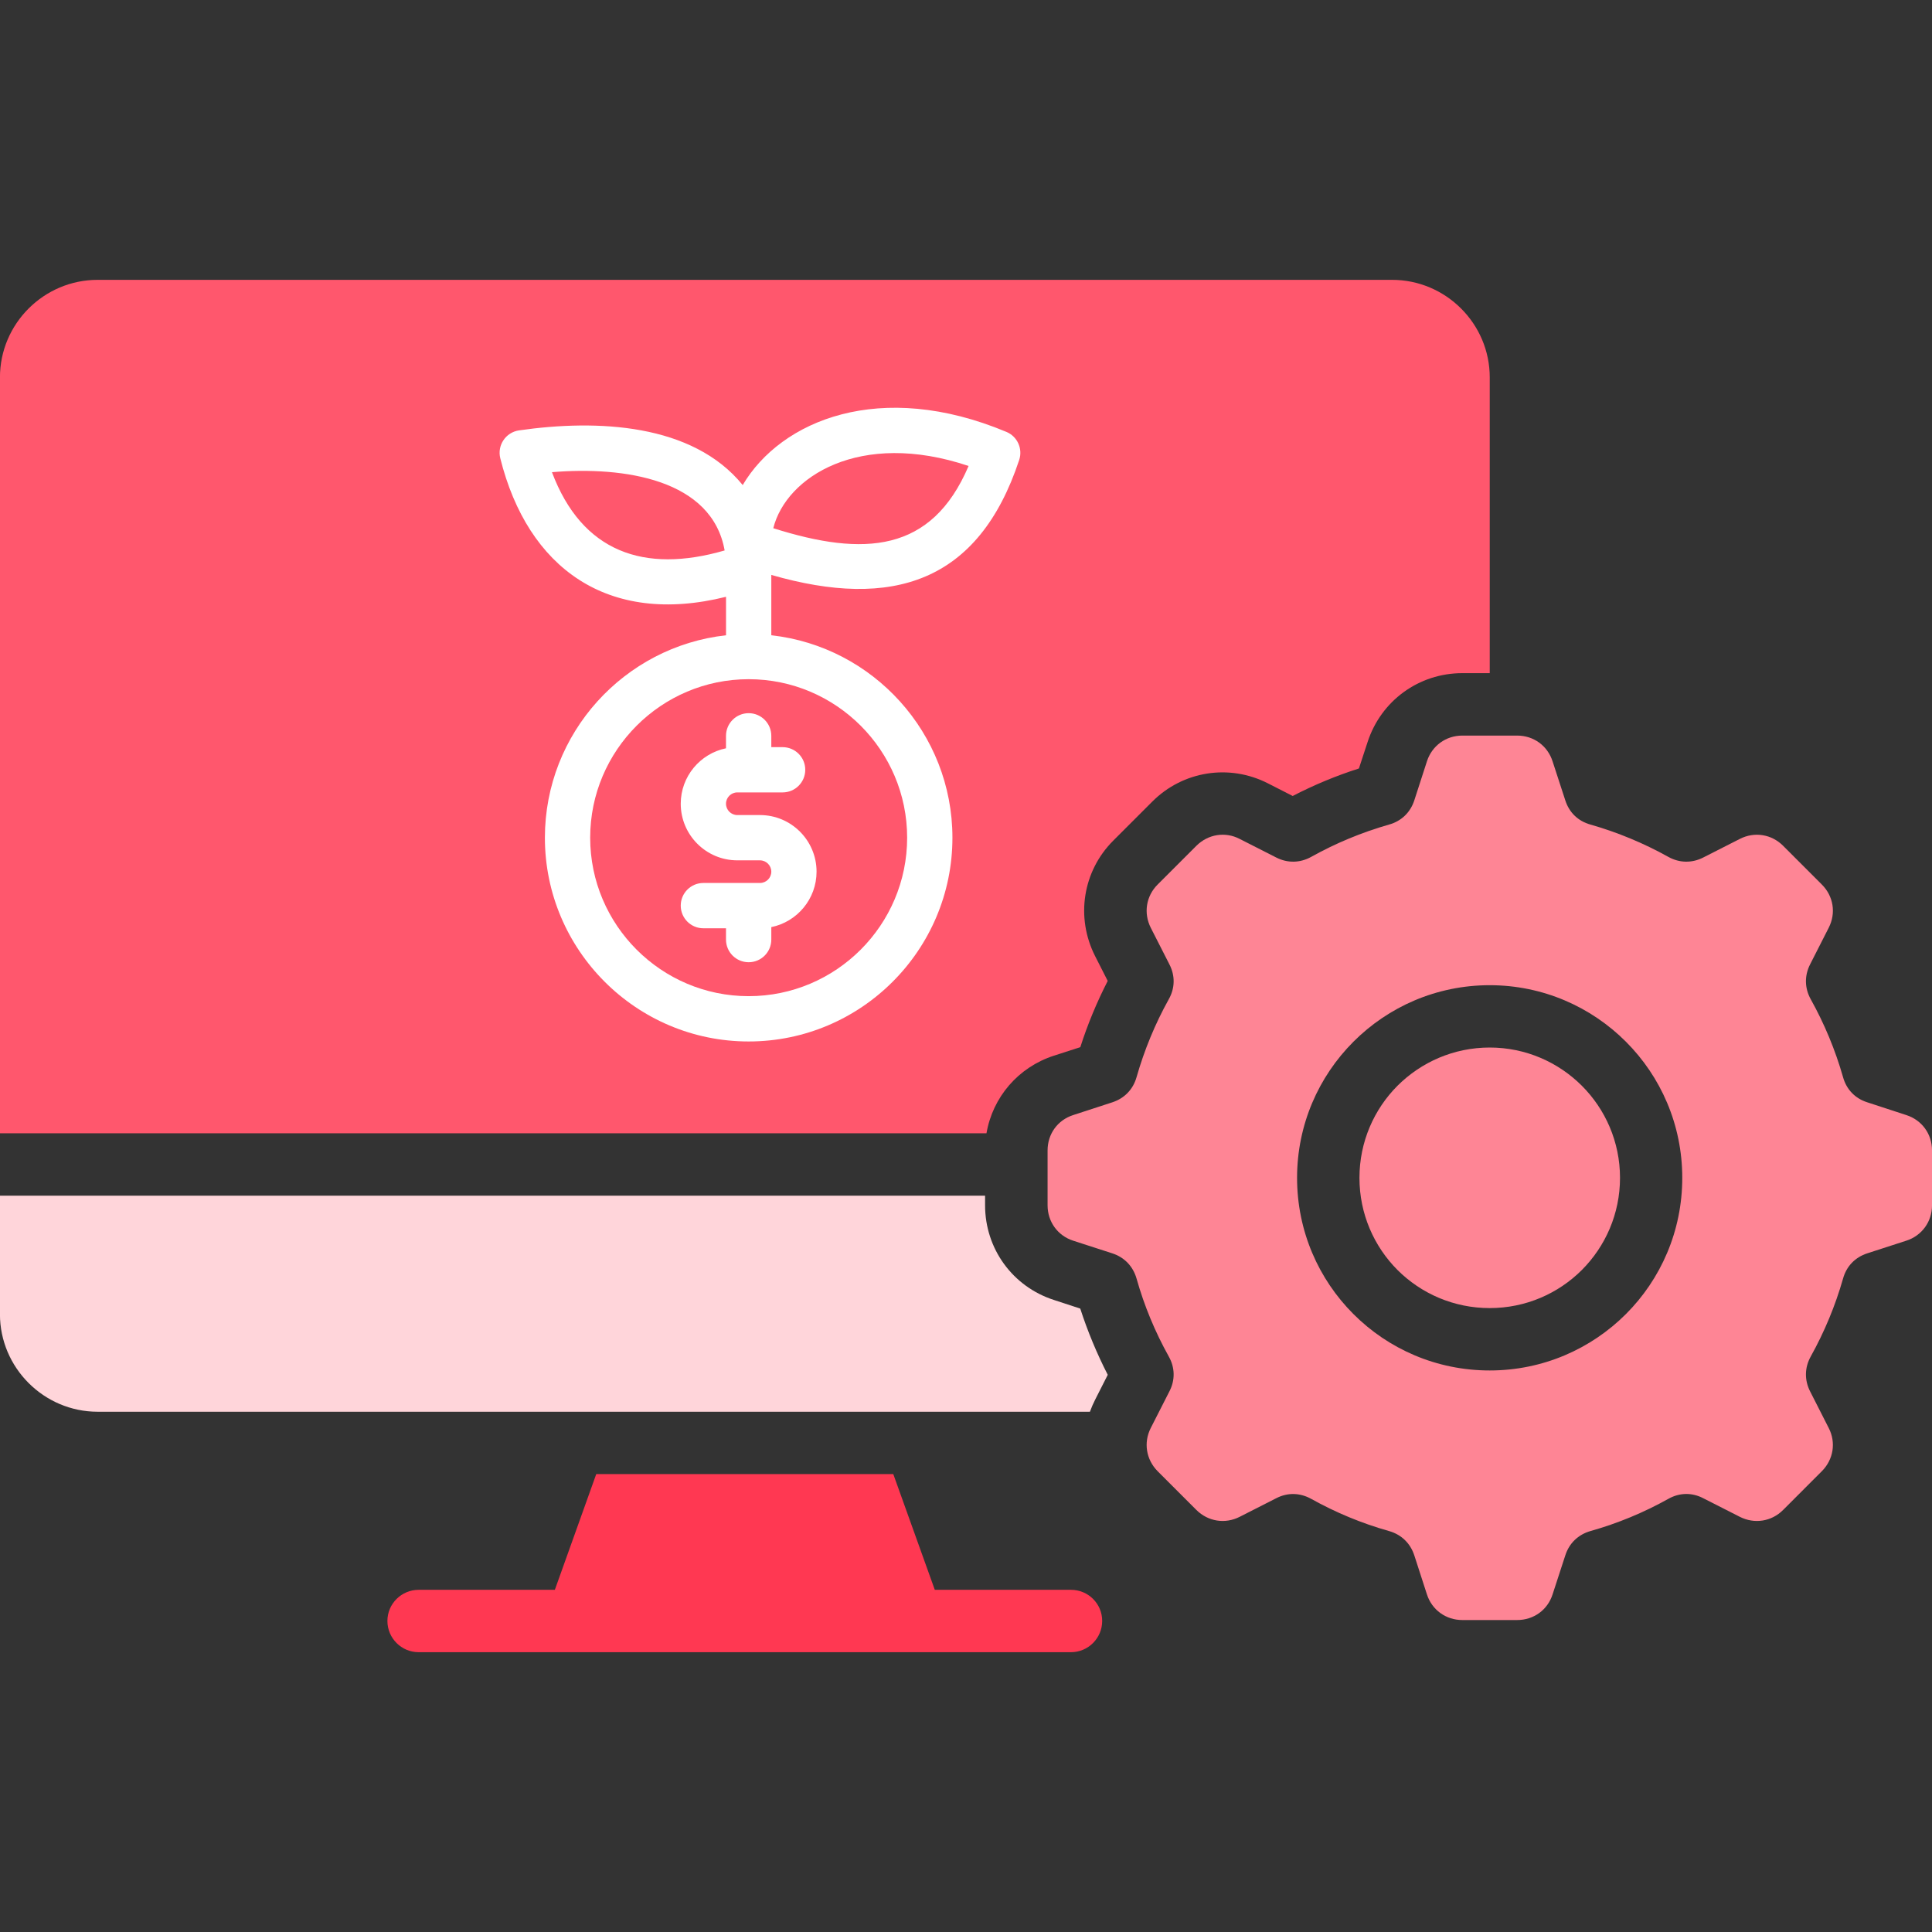
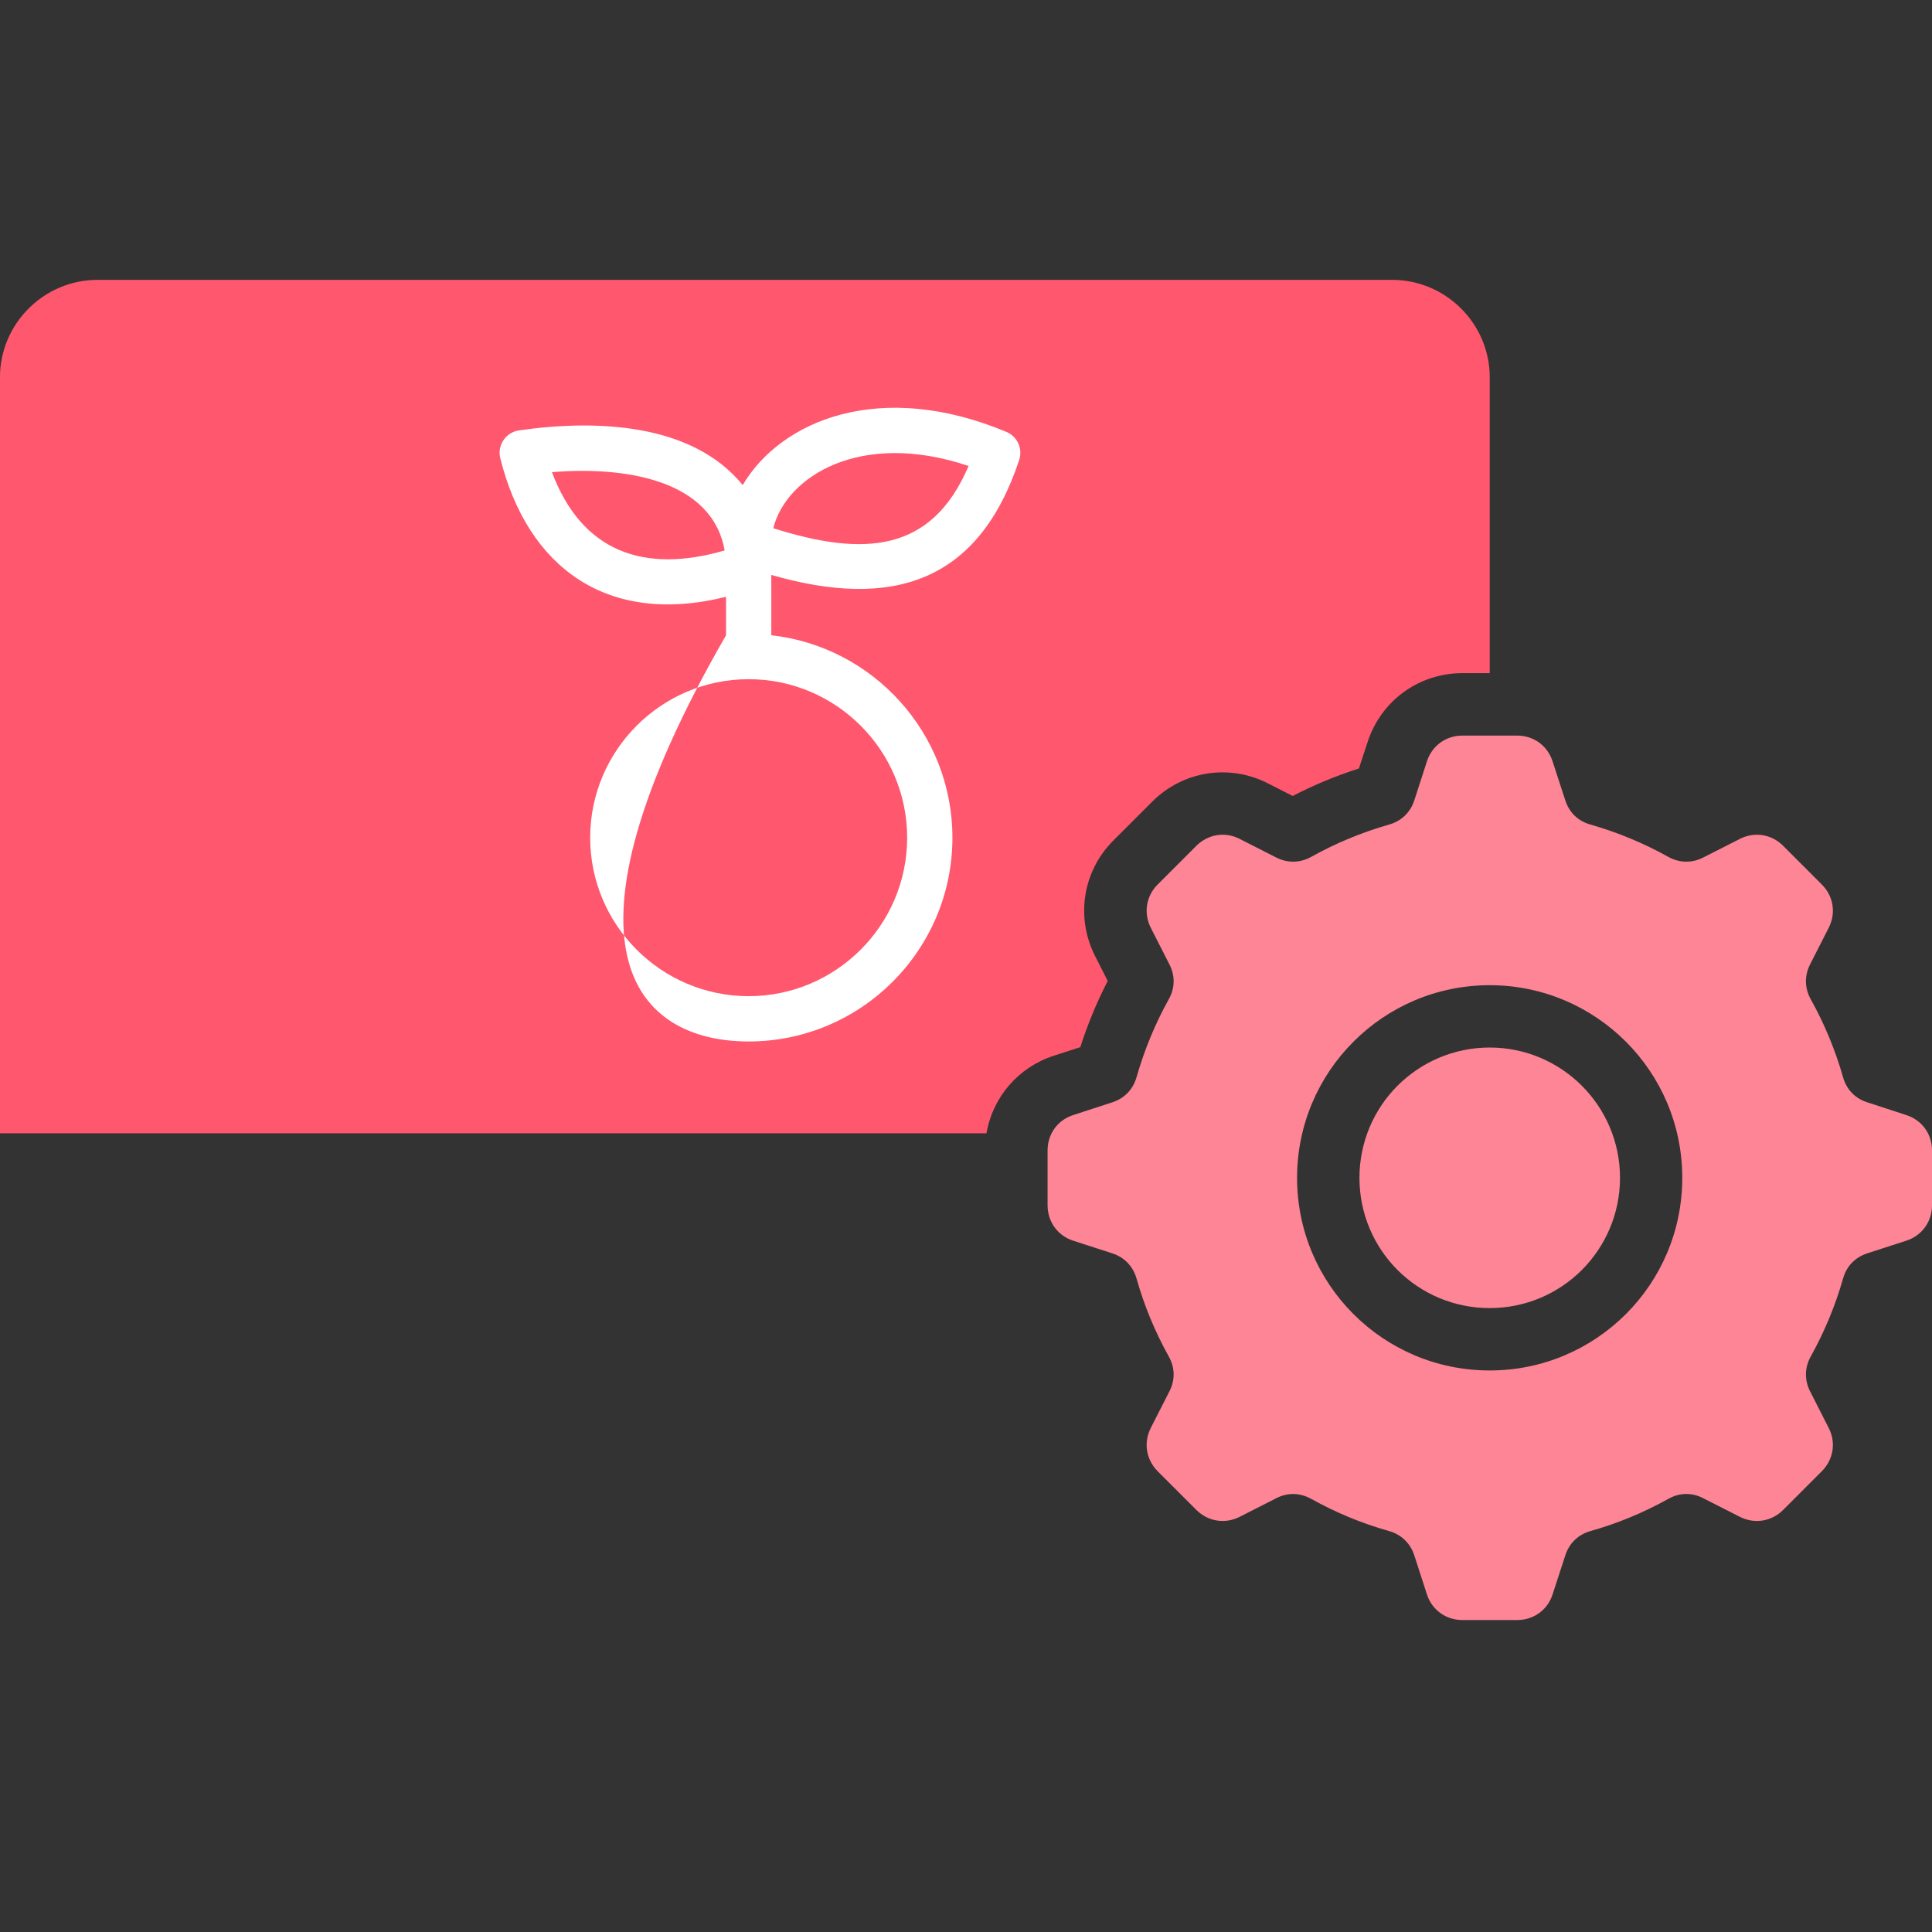
<svg xmlns="http://www.w3.org/2000/svg" width="80" height="80" viewBox="0 0 80 80" fill="none">
  <rect x="0" y="0" width="80" height="80" fill="#333333" stroke="none" />
  <g clip-path="url(#clip0_3129_4052)">
-     <path d="M43.639 53.828C41.929 53.275 40.79 51.707 40.79 49.908V49.51H-0.002V54.418C-0.002 56.636 1.818 58.457 4.042 58.457H45.131C45.193 58.288 45.264 58.121 45.348 57.957L45.87 56.928C45.418 56.047 45.037 55.13 44.731 54.186L43.639 53.828Z" fill="#FFD5DA" />
-     <path d="M44.347 65.831H38.708L36.989 61.039H24.689L22.975 65.831H17.336C16.623 65.831 16.042 66.408 16.042 67.12C16.042 67.833 16.622 68.414 17.336 68.414H44.345C45.058 68.414 45.639 67.834 45.639 67.12C45.64 66.406 45.061 65.831 44.347 65.831Z" fill="#FF3852" />
    <path d="M40.848 46.927H-0.002V15.627C-0.002 13.403 1.818 11.588 4.042 11.588H57.643C59.867 11.588 61.687 13.403 61.687 15.627V27.874H60.55C58.751 27.874 57.184 29.016 56.629 30.727L56.27 31.821C55.326 32.122 54.409 32.504 53.528 32.96L52.5 32.436C50.901 31.621 48.982 31.922 47.712 33.194L46.104 34.802C44.832 36.069 44.532 37.986 45.346 39.59L45.868 40.618C45.417 41.499 45.035 42.416 44.734 43.36L43.636 43.715C42.159 44.194 41.104 45.435 40.848 46.927Z" fill="#FF576D" />
    <path d="M65.5 44.957C66.475 45.932 67.081 47.282 67.081 48.772C67.081 50.264 66.475 51.611 65.5 52.589C64.522 53.564 63.175 54.165 61.686 54.165C60.194 54.165 58.847 53.564 57.869 52.589C56.894 51.611 56.292 50.264 56.292 48.772C56.292 47.284 56.895 45.932 57.869 44.957C58.847 43.982 60.194 43.376 61.686 43.376C63.175 43.376 64.522 43.982 65.5 44.957ZM80.001 47.637V49.909C80.001 50.587 79.581 51.167 78.934 51.375L77.322 51.897C76.817 52.06 76.458 52.432 76.317 52.942C75.994 54.076 75.542 55.156 74.98 56.167C74.723 56.628 74.714 57.145 74.953 57.615L75.723 59.129C76.033 59.731 75.919 60.435 75.44 60.918L73.833 62.526C73.355 63.004 72.65 63.115 72.044 62.809L70.529 62.039C70.061 61.795 69.542 61.804 69.081 62.065C68.072 62.628 66.99 63.079 65.856 63.398C65.347 63.545 64.975 63.903 64.815 64.407L64.289 66.02C64.081 66.667 63.505 67.082 62.823 67.082H60.551C59.873 67.082 59.294 66.665 59.086 66.02L58.564 64.407C58.4 63.903 58.028 63.543 57.519 63.398C56.384 63.079 55.304 62.628 54.294 62.065C53.833 61.809 53.315 61.795 52.845 62.039L51.331 62.809C50.728 63.115 50.025 63.004 49.542 62.526L47.934 60.918C47.456 60.435 47.345 59.731 47.651 59.129L48.422 57.615C48.665 57.147 48.656 56.628 48.395 56.167C47.833 55.157 47.381 54.076 47.062 52.942C46.915 52.432 46.558 52.06 46.053 51.897L44.44 51.375C43.794 51.167 43.378 50.586 43.378 49.909V47.637C43.378 46.954 43.794 46.379 44.44 46.172L46.058 45.645C46.558 45.481 46.917 45.114 47.062 44.604C47.386 43.47 47.833 42.39 48.395 41.379C48.656 40.918 48.665 40.401 48.422 39.931L47.651 38.417C47.345 37.81 47.456 37.106 47.934 36.628L49.542 35.02C50.025 34.542 50.73 34.426 51.331 34.737L52.845 35.507C53.314 35.746 53.833 35.737 54.294 35.481C55.303 34.918 56.384 34.467 57.519 34.143C58.028 34.001 58.4 33.643 58.564 33.139L59.086 31.526C59.294 30.879 59.875 30.459 60.551 30.459H62.823C63.506 30.459 64.081 30.879 64.289 31.526L64.815 33.139C64.975 33.643 65.347 34.003 65.856 34.143C66.99 34.467 68.07 34.918 69.081 35.481C69.542 35.737 70.059 35.746 70.529 35.507L72.044 34.737C72.65 34.428 73.355 34.542 73.833 35.02L75.44 36.628C75.919 37.106 76.034 37.81 75.723 38.417L74.953 39.931C74.714 40.4 74.723 40.918 74.98 41.379C75.542 42.389 75.994 43.47 76.317 44.604C76.459 45.114 76.817 45.486 77.322 45.645L78.934 46.172C79.581 46.379 80.001 46.954 80.001 47.637ZM69.659 48.772C69.659 46.57 68.769 44.578 67.325 43.134C65.881 41.69 63.887 40.795 61.686 40.795C59.48 40.795 57.487 41.69 56.044 43.134C54.6 44.578 53.709 46.572 53.709 48.772C53.709 50.978 54.6 52.97 56.044 54.414C57.487 55.857 59.481 56.748 61.686 56.748C63.887 56.748 65.879 55.857 67.325 54.414C68.769 52.97 69.659 50.976 69.659 48.772Z" fill="#FE8595" />
-     <path d="M31 29.531C31.518 29.531 31.938 29.951 31.938 30.469V30.938H32.406C32.925 30.938 33.344 31.357 33.344 31.875C33.344 32.393 32.925 32.812 32.406 32.812H30.531C30.273 32.812 30.062 33.023 30.062 33.281C30.062 33.539 30.273 33.75 30.531 33.75H31.469C32.762 33.75 33.812 34.801 33.812 36.094C33.812 37.226 33.006 38.172 31.938 38.39V38.906C31.938 39.425 31.518 39.844 31 39.844C30.482 39.844 30.062 39.425 30.062 38.906V38.438H29.125C28.607 38.438 28.188 38.018 28.188 37.5C28.188 36.982 28.607 36.562 29.125 36.562H31.469C31.727 36.562 31.938 36.352 31.938 36.094C31.938 35.836 31.727 35.625 31.469 35.625H30.531C29.238 35.625 28.188 34.574 28.188 33.281C28.188 32.149 28.994 31.203 30.062 30.985V30.469C30.062 29.951 30.482 29.531 31 29.531Z" fill="white" />
-     <path d="M41.676 17.885C36.462 15.701 32.346 17.392 30.754 20.085C28.675 17.533 24.738 17.356 21.492 17.821C20.944 17.9 20.58 18.437 20.716 18.977C21.851 23.517 25.16 25.935 30.063 24.712V26.305C25.851 26.774 22.563 30.353 22.563 34.688C22.563 39.34 26.348 43.125 31 43.125C35.653 43.125 39.438 39.34 39.438 34.688C39.438 30.353 36.15 26.773 31.938 26.305V23.806C36.954 25.252 40.523 24.12 42.203 19.045C42.356 18.579 42.127 18.074 41.676 17.885ZM22.855 19.552C25.858 19.3 29.485 19.855 30.006 22.793C26.666 23.761 24.098 22.857 22.855 19.552ZM37.563 34.687C37.563 38.305 34.618 41.249 31 41.249C27.383 41.249 24.438 38.305 24.438 34.687C24.438 31.069 27.383 28.124 31 28.124C34.618 28.124 37.563 31.069 37.563 34.687ZM32.02 21.872C32.549 19.752 35.599 17.781 40.107 19.295C38.575 22.894 35.771 23.058 32.02 21.872Z" fill="white" />
+     <path d="M41.676 17.885C36.462 15.701 32.346 17.392 30.754 20.085C28.675 17.533 24.738 17.356 21.492 17.821C20.944 17.9 20.58 18.437 20.716 18.977C21.851 23.517 25.16 25.935 30.063 24.712V26.305C22.563 39.34 26.348 43.125 31 43.125C35.653 43.125 39.438 39.34 39.438 34.688C39.438 30.353 36.15 26.773 31.938 26.305V23.806C36.954 25.252 40.523 24.12 42.203 19.045C42.356 18.579 42.127 18.074 41.676 17.885ZM22.855 19.552C25.858 19.3 29.485 19.855 30.006 22.793C26.666 23.761 24.098 22.857 22.855 19.552ZM37.563 34.687C37.563 38.305 34.618 41.249 31 41.249C27.383 41.249 24.438 38.305 24.438 34.687C24.438 31.069 27.383 28.124 31 28.124C34.618 28.124 37.563 31.069 37.563 34.687ZM32.02 21.872C32.549 19.752 35.599 17.781 40.107 19.295C38.575 22.894 35.771 23.058 32.02 21.872Z" fill="white" />
  </g>
  <defs>
    <clipPath id="clip0_3129_4052">
      <rect width="80" height="80" fill="white" />
    </clipPath>
  </defs>
</svg>